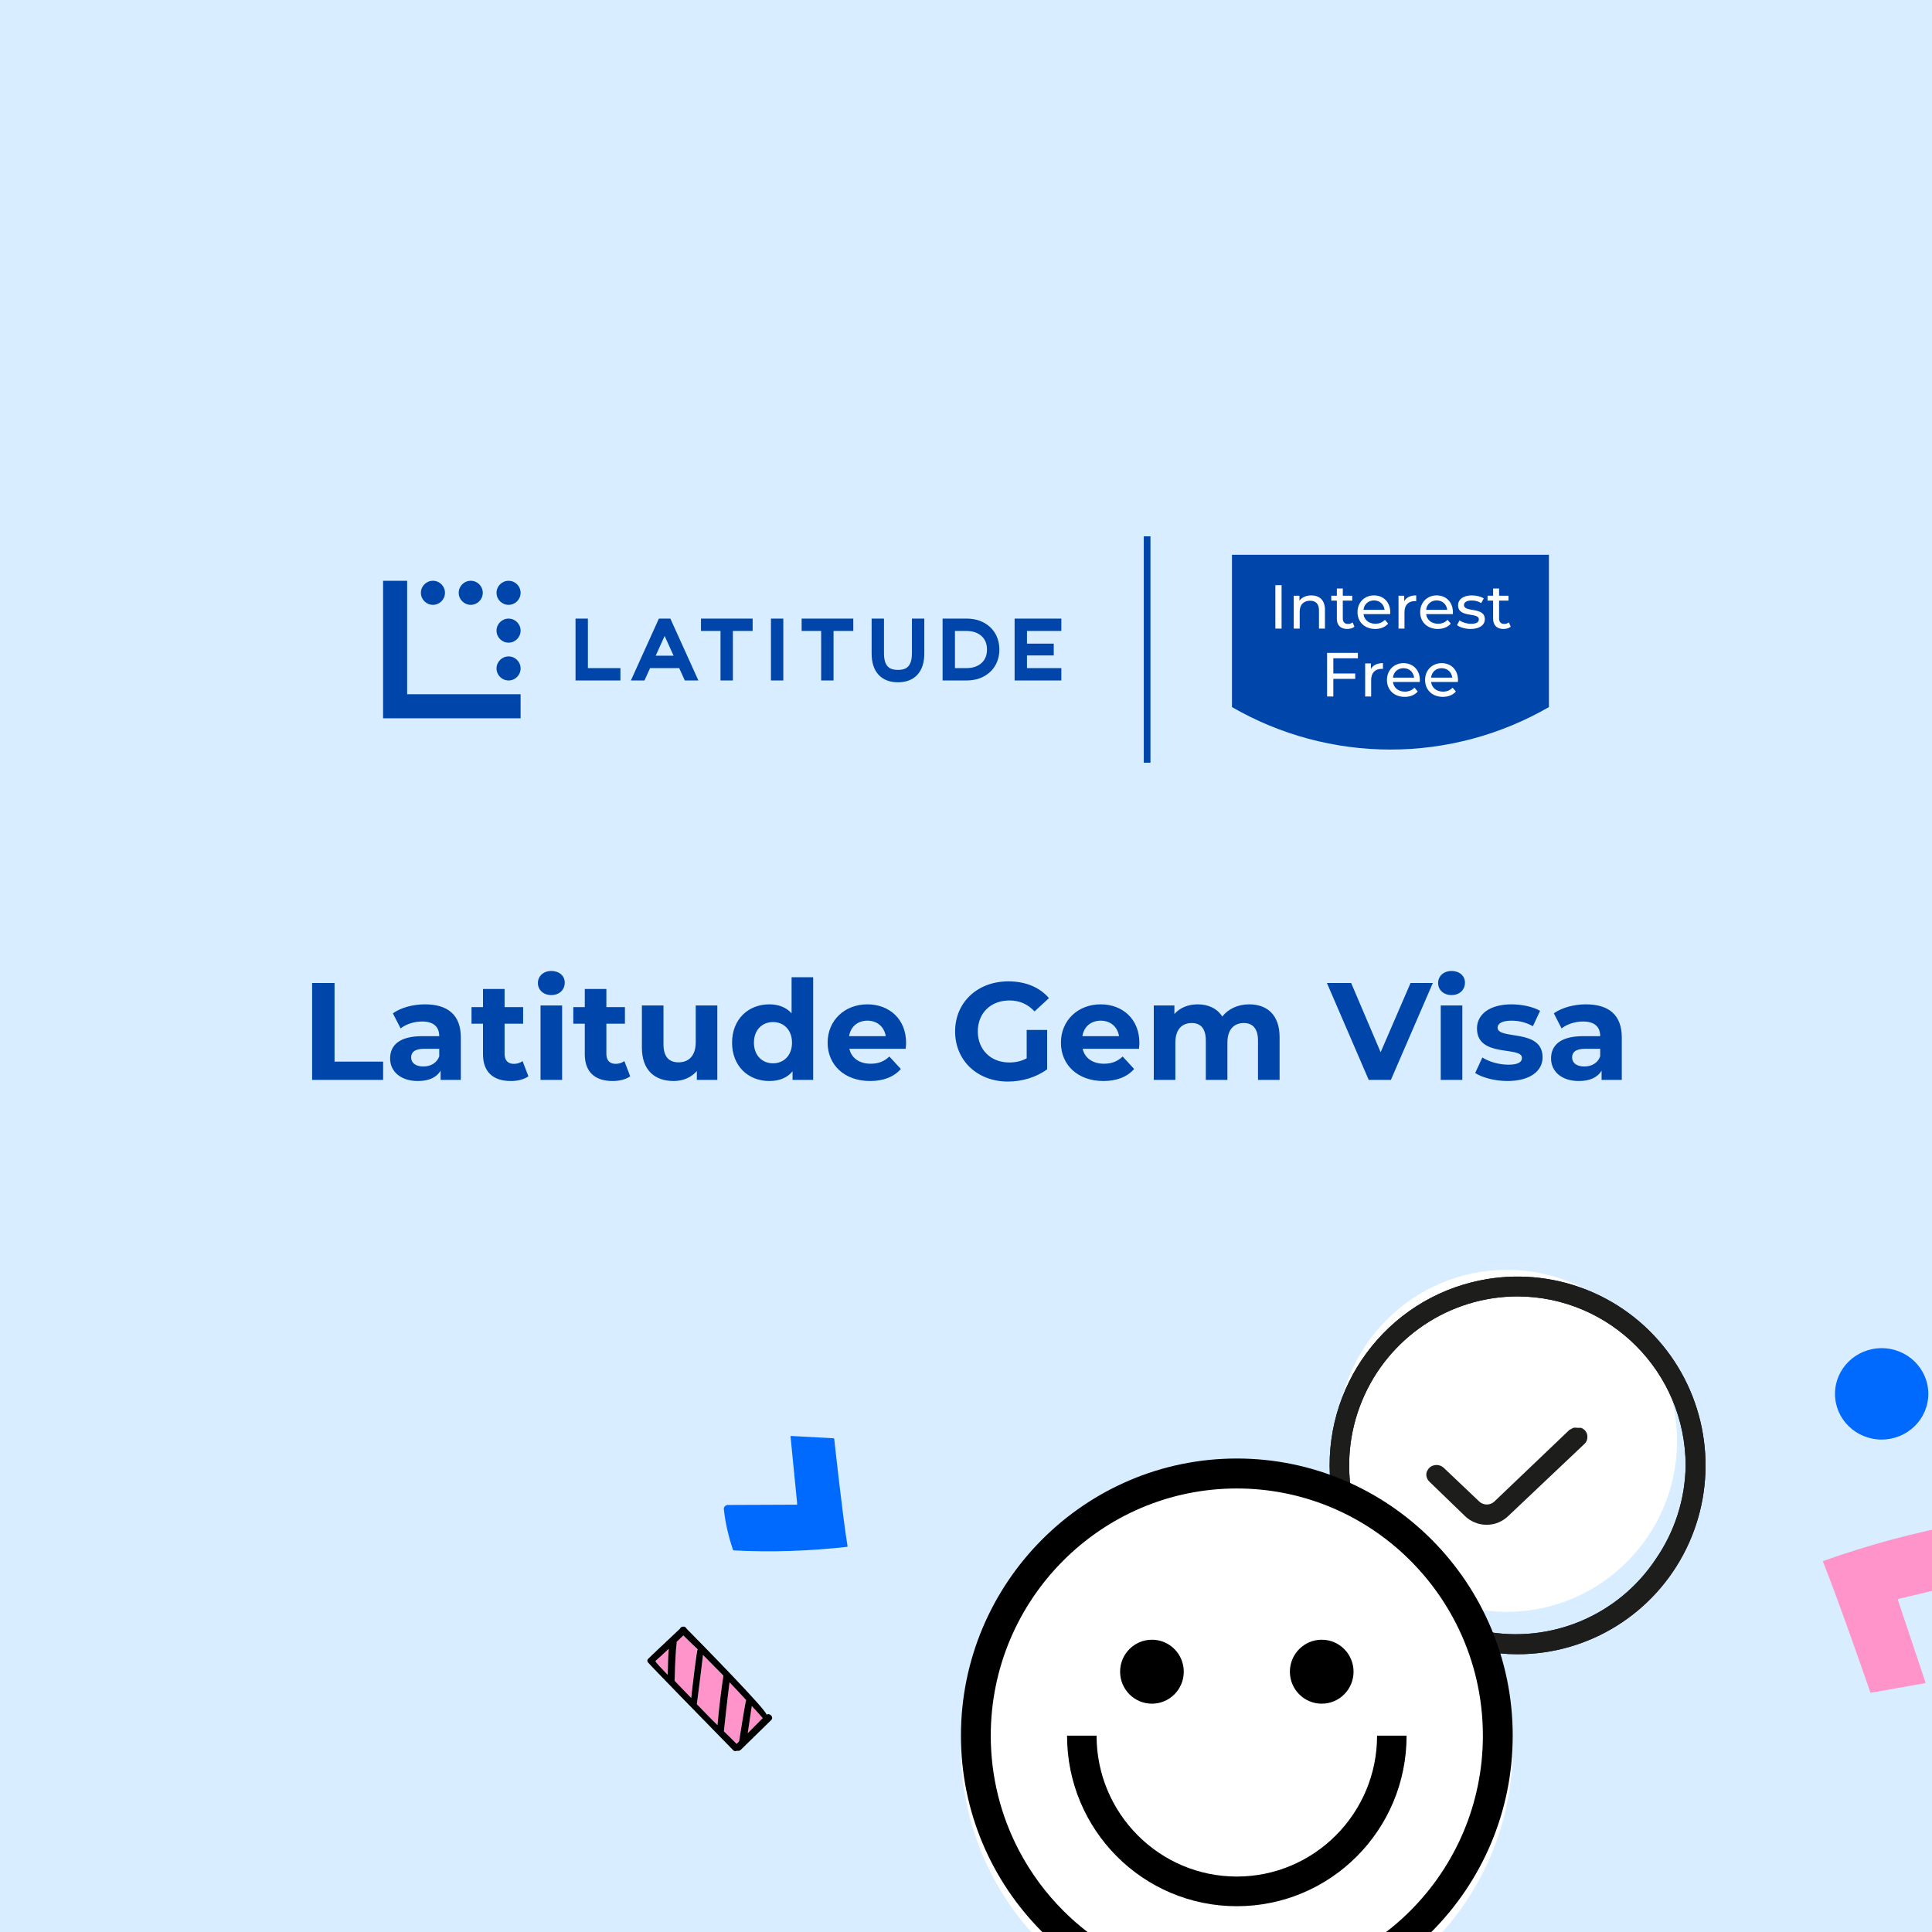
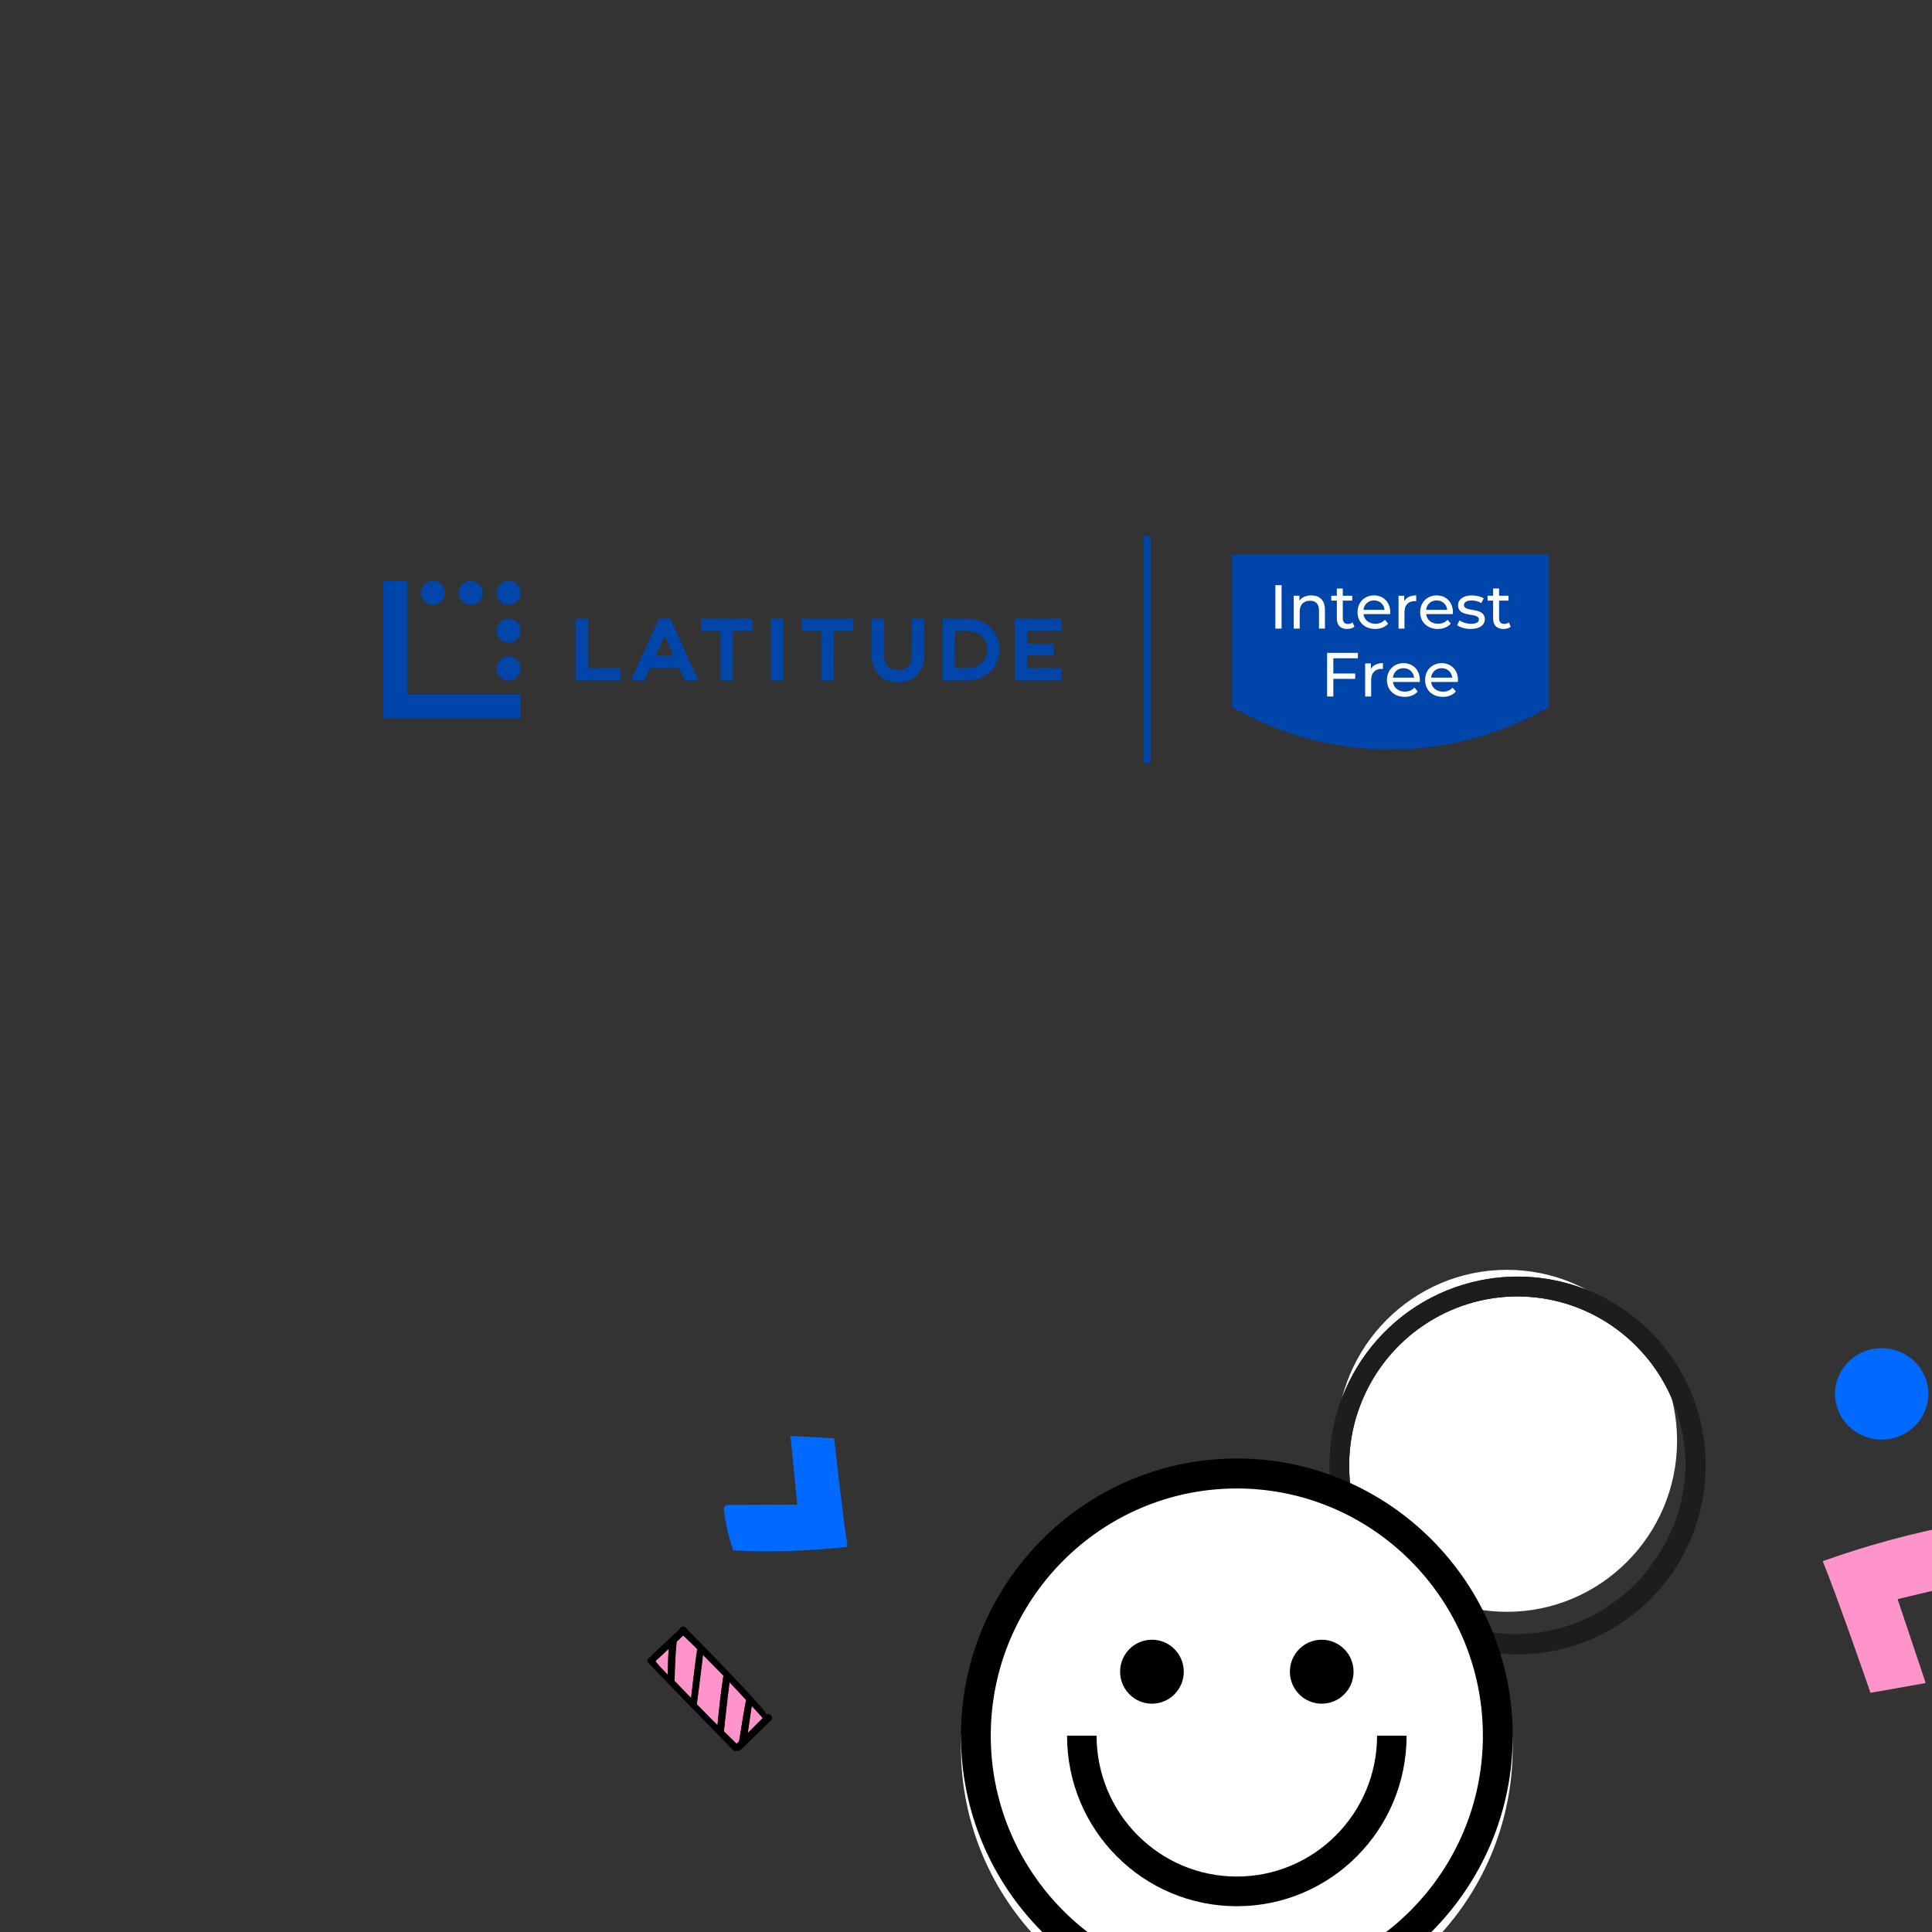
<svg xmlns="http://www.w3.org/2000/svg" width="335" height="335" viewBox="0 0 335 335" fill="none">
  <rect x="0" y="0" width="335" height="335" fill="#333333" stroke="none" />
  <g clip-path="url(#clip0_116_966)">
-     <rect width="335" height="335" fill="#D8EDFF" />
    <g clip-path="url(#clip1_116_966)">
      <path d="M213.618 122.606C221.971 127.428 231.45 129.97 241.096 129.97C250.743 129.97 260.22 127.43 268.575 122.606V96.197H213.618V122.606Z" fill="#0046AA" />
      <path d="M221.144 101.465H222.22V108.995H221.144V101.465Z" fill="white" />
      <path d="M229.739 105.714V108.995H228.706V105.834C228.706 104.715 228.147 104.165 227.168 104.165C226.071 104.165 225.36 104.821 225.36 106.059V108.995H224.328V103.294H225.317V104.154C225.737 103.573 226.467 103.239 227.372 103.239C228.759 103.239 229.739 104.036 229.739 105.714Z" fill="white" />
      <path d="M234.859 108.662C234.547 108.931 234.074 109.06 233.611 109.06C232.461 109.06 231.804 108.426 231.804 107.274V104.144H230.836V103.294H231.804V102.046H232.836V103.294H234.471V104.144H232.836V107.231C232.836 107.843 233.158 108.189 233.729 108.189C234.029 108.189 234.32 108.093 234.535 107.92L234.857 108.662H234.859Z" fill="white" />
      <path d="M241.045 106.487H236.42C236.549 107.488 237.356 108.155 238.484 108.155C239.152 108.155 239.711 107.93 240.131 107.467L240.7 108.134C240.184 108.736 239.399 109.058 238.451 109.058C236.612 109.058 235.385 107.843 235.385 106.144C235.385 104.444 236.6 103.239 238.247 103.239C239.893 103.239 241.065 104.423 241.065 106.175C241.065 106.262 241.055 106.391 241.043 106.487H241.045ZM236.42 105.745H240.078C239.97 104.788 239.25 104.11 238.249 104.11C237.248 104.11 236.527 104.778 236.42 105.745Z" fill="white" />
      <path d="M245.563 103.239V104.24C245.477 104.228 245.402 104.228 245.326 104.228C244.217 104.228 243.53 104.905 243.53 106.154V108.993H242.498V103.292H243.487V104.25C243.852 103.583 244.562 103.239 245.563 103.239Z" fill="white" />
      <path d="M251.911 106.487H247.285C247.414 107.488 248.221 108.155 249.349 108.155C250.017 108.155 250.576 107.93 250.996 107.467L251.565 108.134C251.049 108.736 250.264 109.058 249.316 109.058C247.477 109.058 246.25 107.843 246.25 106.144C246.25 104.444 247.465 103.239 249.112 103.239C250.759 103.239 251.93 104.423 251.93 106.175C251.93 106.262 251.92 106.391 251.909 106.487H251.911ZM247.285 105.745H250.943C250.835 104.788 250.115 104.11 249.114 104.11C248.113 104.11 247.393 104.778 247.285 105.745Z" fill="white" />
      <path d="M252.643 108.393L253.072 107.575C253.557 107.918 254.33 108.165 255.072 108.165C256.03 108.165 256.428 107.875 256.428 107.39C256.428 106.11 252.825 107.217 252.825 104.949C252.825 103.926 253.74 103.239 255.202 103.239C255.944 103.239 256.784 103.433 257.278 103.755L256.837 104.574C256.321 104.24 255.749 104.122 255.19 104.122C254.287 104.122 253.846 104.456 253.846 104.907C253.846 106.252 257.461 105.155 257.461 107.37C257.461 108.403 256.515 109.06 254.998 109.06C254.052 109.06 253.116 108.77 252.643 108.393Z" fill="white" />
      <path d="M261.957 108.662C261.645 108.931 261.172 109.06 260.709 109.06C259.559 109.06 258.901 108.426 258.901 107.274V104.144H257.934V103.294H258.901V102.046H259.934V103.294H261.569V104.144H259.934V107.231C259.934 107.843 260.256 108.189 260.827 108.189C261.129 108.189 261.419 108.093 261.633 107.92L261.955 108.662H261.957Z" fill="white" />
      <path d="M231.193 114.143V116.781H234.987V117.711H231.193V120.769H230.112V113.203H235.45V114.143H231.191H231.193Z" fill="white" />
      <path d="M239.795 114.985V115.99C239.709 115.978 239.632 115.978 239.558 115.978C238.445 115.978 237.752 116.659 237.752 117.913V120.767H236.714V115.038H237.709V116C238.076 115.331 238.79 114.983 239.795 114.983V114.985Z" fill="white" />
      <path d="M246.174 118.249H241.526C241.656 119.254 242.466 119.925 243.601 119.925C244.27 119.925 244.833 119.698 245.255 119.234L245.828 119.904C245.31 120.508 244.521 120.834 243.569 120.834C241.721 120.834 240.49 119.613 240.49 117.906C240.49 116.198 241.711 114.987 243.365 114.987C245.02 114.987 246.197 116.177 246.197 117.937C246.197 118.023 246.186 118.153 246.176 118.251L246.174 118.249ZM241.526 117.503H245.2C245.092 116.542 244.368 115.861 243.363 115.861C242.358 115.861 241.634 116.53 241.526 117.503Z" fill="white" />
      <path d="M252.788 118.249H248.14C248.27 119.254 249.08 119.925 250.215 119.925C250.884 119.925 251.447 119.698 251.869 119.234L252.442 119.904C251.924 120.508 251.135 120.834 250.183 120.834C248.335 120.834 247.104 119.613 247.104 117.906C247.104 116.198 248.325 114.987 249.979 114.987C251.634 114.987 252.811 116.177 252.811 117.937C252.811 118.023 252.8 118.153 252.79 118.251L252.788 118.249ZM248.14 117.503H251.814C251.706 116.542 250.982 115.861 249.977 115.861C248.973 115.861 248.248 116.53 248.14 117.503Z" fill="white" />
      <path d="M199.485 93H198.329V132.252H199.485V93Z" fill="#0046AA" />
      <path d="M90.269 115.906C90.269 117.058 89.335 117.992 88.183 117.992C87.031 117.992 86.097 117.058 86.097 115.906C86.097 114.754 87.031 113.82 88.183 113.82C89.335 113.82 90.269 114.754 90.269 115.906ZM88.183 100.705C87.031 100.705 86.097 101.639 86.097 102.792C86.097 103.944 87.031 104.878 88.183 104.878C89.335 104.878 90.269 103.944 90.269 102.792C90.269 101.639 89.335 100.705 88.183 100.705ZM88.183 107.262C87.031 107.262 86.097 108.197 86.097 109.349C86.097 110.501 87.031 111.435 88.183 111.435C89.335 111.435 90.269 110.501 90.269 109.349C90.269 108.197 89.335 107.262 88.183 107.262ZM70.598 100.703H66.425V124.547H90.269V120.375H70.598V100.703ZM81.626 104.876C82.778 104.876 83.712 103.942 83.712 102.79C83.712 101.638 82.778 100.703 81.626 100.703C80.474 100.703 79.539 101.638 79.539 102.79C79.539 103.942 80.474 104.876 81.626 104.876ZM75.069 104.876C76.221 104.876 77.155 103.942 77.155 102.79C77.155 101.638 76.221 100.703 75.069 100.703C73.916 100.703 72.982 101.638 72.982 102.79C72.982 103.942 73.916 104.876 75.069 104.876ZM101.939 107.26H99.794V117.99H107.579V115.845H101.939V107.26ZM173.282 112.626C173.282 114.675 172.358 115.918 171.582 116.601C170.534 117.523 169.192 117.99 167.59 117.99H163.44V107.26H167.59C169.192 107.26 170.534 107.728 171.584 108.652C172.36 109.335 173.282 110.577 173.282 112.626ZM171.137 112.626C171.137 111.621 170.813 110.832 170.165 110.263C169.518 109.694 168.66 109.408 167.59 109.408H165.585V115.845H167.59C168.66 115.845 169.518 115.56 170.165 114.989C170.813 114.42 171.137 113.631 171.137 112.624V112.626ZM184.033 109.408V107.262H175.93V117.992H184.033V115.847H178.075V113.653H182.716V111.602H178.075V109.408H184.033ZM116.238 107.262L121.098 117.992H118.743L117.769 115.843H112.719L111.746 117.992H109.391L114.25 107.262H116.238ZM116.798 113.698L115.245 110.269L113.693 113.698H116.8H116.798ZM158.121 113.305C158.121 114.336 157.909 115.089 157.489 115.545C157.247 115.808 156.798 116.155 155.701 116.155C154.604 116.155 154.154 115.806 153.913 115.545C153.493 115.089 153.281 114.336 153.281 113.305V107.262H151.136V113.305C151.136 114.899 151.536 116.131 152.337 116.999C153.138 117.868 154.26 118.302 155.703 118.302C157.145 118.302 158.268 117.868 159.069 116.999C159.87 116.13 160.27 114.899 160.27 113.305V107.262H158.125V113.305H158.121ZM121.545 109.408H124.933V117.992H127.078V109.408H130.505V107.262H121.545V109.408ZM138.999 109.408H142.386V117.992H144.532V109.408H147.958V107.262H138.999V109.408ZM133.678 117.992H135.823V107.262H133.678V117.992Z" fill="#0046AA" />
    </g>
-     <path d="M54.121 187.252V170.452H58.009V184.084H66.433V187.252H54.121ZM73.69 174.148C77.626 174.148 79.906 175.972 79.906 179.884V187.252H76.402V185.644C75.706 186.82 74.362 187.444 72.466 187.444C69.442 187.444 67.642 185.764 67.642 183.532C67.642 181.252 69.25 179.668 73.186 179.668H76.162C76.162 178.06 75.202 177.124 73.186 177.124C71.818 177.124 70.402 177.58 69.466 178.324L68.122 175.708C69.538 174.7 71.626 174.148 73.69 174.148ZM73.402 184.924C74.65 184.924 75.73 184.348 76.162 183.172V181.852H73.594C71.842 181.852 71.29 182.5 71.29 183.364C71.29 184.3 72.082 184.924 73.402 184.924ZM90.614 183.988L91.622 186.628C90.854 187.18 89.726 187.444 88.574 187.444C85.526 187.444 83.75 185.884 83.75 182.812V177.508H81.758V174.628H83.75V171.484H87.494V174.628H90.71V177.508H87.494V182.764C87.494 183.868 88.094 184.468 89.102 184.468C89.654 184.468 90.206 184.3 90.614 183.988ZM95.596 172.54C94.204 172.54 93.268 171.628 93.268 170.452C93.268 169.276 94.204 168.364 95.596 168.364C96.988 168.364 97.924 169.228 97.924 170.38C97.924 171.628 96.988 172.54 95.596 172.54ZM93.724 187.252V174.34H97.468V187.252H93.724ZM108.263 183.988L109.271 186.628C108.503 187.18 107.375 187.444 106.223 187.444C103.175 187.444 101.399 185.884 101.399 182.812V177.508H99.407V174.628H101.399V171.484H105.143V174.628H108.359V177.508H105.143V182.764C105.143 183.868 105.743 184.468 106.751 184.468C107.303 184.468 107.855 184.3 108.263 183.988ZM120.637 174.34H124.381V187.252H120.829V185.716C119.845 186.844 118.405 187.444 116.821 187.444C113.581 187.444 111.301 185.62 111.301 181.636V174.34H115.045V181.084C115.045 183.244 116.005 184.204 117.661 184.204C119.389 184.204 120.637 183.1 120.637 180.724V174.34ZM137.257 169.444H141.001V187.252H137.425V185.764C136.489 186.892 135.121 187.444 133.393 187.444C129.745 187.444 126.937 184.852 126.937 180.796C126.937 176.74 129.745 174.148 133.393 174.148C134.977 174.148 136.321 174.652 137.257 175.708V169.444ZM134.041 184.372C135.889 184.372 137.329 183.028 137.329 180.796C137.329 178.564 135.889 177.22 134.041 177.22C132.169 177.22 130.729 178.564 130.729 180.796C130.729 183.028 132.169 184.372 134.041 184.372ZM157.114 180.844C157.114 181.132 157.066 181.54 157.042 181.852H147.274C147.634 183.46 149.002 184.444 150.97 184.444C152.338 184.444 153.322 184.036 154.21 183.196L156.202 185.356C155.002 186.724 153.202 187.444 150.874 187.444C146.41 187.444 143.506 184.636 143.506 180.796C143.506 176.932 146.458 174.148 150.394 174.148C154.186 174.148 157.114 176.692 157.114 180.844ZM150.418 176.98C148.714 176.98 147.49 178.012 147.226 179.668H153.586C153.322 178.036 152.098 176.98 150.418 176.98ZM178.02 183.508V178.588H181.572V185.404C179.724 186.796 177.18 187.54 174.78 187.54C169.5 187.54 165.612 183.916 165.612 178.852C165.612 173.788 169.5 170.164 174.852 170.164C177.804 170.164 180.252 171.172 181.884 173.068L179.388 175.372C178.164 174.076 176.748 173.476 175.044 173.476C171.78 173.476 169.548 175.66 169.548 178.852C169.548 181.996 171.78 184.228 174.996 184.228C176.052 184.228 177.036 184.036 178.02 183.508ZM197.567 180.844C197.567 181.132 197.519 181.54 197.495 181.852H187.727C188.087 183.46 189.455 184.444 191.423 184.444C192.791 184.444 193.775 184.036 194.663 183.196L196.655 185.356C195.455 186.724 193.655 187.444 191.327 187.444C186.863 187.444 183.959 184.636 183.959 180.796C183.959 176.932 186.911 174.148 190.847 174.148C194.639 174.148 197.567 176.692 197.567 180.844ZM190.871 176.98C189.167 176.98 187.943 178.012 187.679 179.668H194.039C193.775 178.036 192.551 176.98 190.871 176.98ZM216.596 174.148C219.668 174.148 221.876 175.924 221.876 179.86V187.252H218.132V180.436C218.132 178.348 217.196 177.388 215.684 177.388C214.004 177.388 212.828 178.468 212.828 180.772V187.252H209.084V180.436C209.084 178.348 208.196 177.388 206.636 177.388C204.98 177.388 203.804 178.468 203.804 180.772V187.252H200.06V174.34H203.636V175.828C204.596 174.724 206.036 174.148 207.692 174.148C209.492 174.148 211.028 174.844 211.94 176.26C212.972 174.94 214.652 174.148 216.596 174.148ZM244.581 170.452H248.445L241.173 187.252H237.333L230.085 170.452H234.285L239.397 182.452L244.581 170.452ZM251.69 172.54C250.298 172.54 249.362 171.628 249.362 170.452C249.362 169.276 250.298 168.364 251.69 168.364C253.082 168.364 254.018 169.228 254.018 170.38C254.018 171.628 253.082 172.54 251.69 172.54ZM249.818 187.252V174.34H253.562V187.252H249.818ZM261.381 187.444C259.197 187.444 256.989 186.844 255.789 186.052L257.037 183.364C258.189 184.108 259.941 184.612 261.525 184.612C263.253 184.612 263.901 184.156 263.901 183.436C263.901 181.324 256.101 183.484 256.101 178.324C256.101 175.876 258.309 174.148 262.077 174.148C263.853 174.148 265.821 174.556 267.045 175.276L265.797 177.94C264.525 177.22 263.253 176.98 262.077 176.98C260.397 176.98 259.677 177.508 259.677 178.18C259.677 180.388 267.477 178.252 267.477 183.34C267.477 185.74 265.245 187.444 261.381 187.444ZM274.995 174.148C278.931 174.148 281.211 175.972 281.211 179.884V187.252H277.707V185.644C277.011 186.82 275.667 187.444 273.771 187.444C270.747 187.444 268.947 185.764 268.947 183.532C268.947 181.252 270.555 179.668 274.491 179.668H277.467C277.467 178.06 276.507 177.124 274.491 177.124C273.123 177.124 271.707 177.58 270.771 178.324L269.427 175.708C270.843 174.7 272.931 174.148 274.995 174.148ZM274.707 184.924C275.955 184.924 277.035 184.348 277.467 183.172V181.852H274.899C273.147 181.852 272.595 182.5 272.595 183.364C272.595 184.3 273.387 184.924 274.707 184.924Z" fill="#0046AA" />
    <g clip-path="url(#clip2_116_966)">
      <path d="M146.953 268.062C146.996 268.102 146.925 268.178 146.889 268.217C140.437 268.934 133.861 269.179 127.272 268.838C127.192 268.835 127.15 268.795 127.107 268.756C126.296 266.351 125.772 264.071 125.519 261.757C125.44 261.326 125.761 260.981 126.191 260.952L138.124 260.903C138.204 260.905 138.24 260.867 138.231 260.788C137.878 257.377 137.429 252.517 137.076 249.106C137.067 249.027 137.103 248.989 137.183 248.991L144.524 249.389C144.603 249.391 144.645 249.431 144.653 249.509C144.718 250.214 146.148 263.154 146.953 268.062Z" fill="#006AFF" />
      <path d="M130.352 295.812C131.016 296.497 131.637 297.226 132.257 297.911L129.651 300.48C129.884 298.953 130.118 297.384 130.352 295.812ZM124.41 299.136C124.665 296.26 125.006 293.426 125.434 290.548C124.283 289.349 123.089 288.152 121.895 286.954C121.594 289.656 120.826 295.498 120.826 295.498C120.826 295.498 123.261 298.023 124.412 299.135L124.41 299.136ZM118.443 283.578C118.058 283.933 117.675 284.33 117.289 284.687L117.291 284.816C117.066 286.908 116.929 291.435 116.929 291.435C116.929 291.435 118.745 293.361 119.806 294.43C120.151 291.684 120.791 286.06 120.877 285.971C120.123 285.158 119.282 284.346 118.443 283.578ZM129.377 294.785C128.446 293.758 127.472 292.73 126.497 291.703C126.152 294.276 125.516 300.204 125.516 300.204L127.727 302.341L128.154 301.899C128.506 299.673 129.292 294.874 129.377 294.785ZM115.963 285.884C115.193 286.594 114.422 287.304 113.696 288.012C113.744 288.273 114.628 289.171 115.824 290.412C115.841 288.888 115.815 287.41 115.963 285.884Z" fill="#FF94CA" />
      <path d="M132.9 297.335C133.371 296.978 121.156 284.531 119.076 282.435C118.986 282.264 118.808 282.092 118.634 282.052L118.548 282.053C118.242 282.015 117.984 282.194 117.901 282.413C116.19 284.051 112.512 287.466 112.428 287.599C112.17 287.821 112.22 288.124 112.396 288.295C112.397 288.382 122.269 298.521 127.137 303.482C127.358 303.696 127.576 303.692 127.791 303.558C128.011 303.641 128.227 303.594 128.442 303.416C130.193 301.689 131.989 299.961 133.742 298.233C134.211 297.746 133.458 296.932 132.9 297.335ZM119.849 294.43C118.787 293.361 116.971 291.434 116.971 291.434C116.971 291.434 117.065 286.908 117.333 284.815L117.331 284.685C117.717 284.33 118.1 283.932 118.485 283.576C119.326 284.389 120.122 285.202 120.962 285.97C120.833 286.059 120.149 291.684 119.849 294.43ZM121.895 286.953C123.089 288.15 124.241 289.348 125.436 290.546C125.006 293.381 124.665 296.258 124.411 299.135C123.261 298.023 120.826 295.499 120.826 295.499C120.826 295.499 121.595 289.657 121.895 286.953ZM115.962 285.882C115.816 287.408 115.842 288.886 115.781 290.41C114.587 289.17 113.7 288.271 113.653 288.01C114.467 287.301 115.194 286.593 115.962 285.882ZM125.517 300.203C125.517 300.203 126.151 294.274 126.498 291.702C127.473 292.729 128.447 293.757 129.379 294.784C129.293 294.873 128.507 299.673 128.155 301.941L127.729 302.384C127.285 301.912 125.517 300.203 125.517 300.203ZM129.653 300.523L130.353 295.811C131.017 296.496 131.638 297.225 132.258 297.91L129.653 300.523Z" fill="black" />
      <path d="M316.121 270.867C316.056 270.83 316.123 270.714 316.157 270.655C324.007 267.877 332.144 265.653 340.467 264.16C340.566 264.139 340.631 264.177 340.696 264.214C342.394 266.983 343.698 269.681 344.674 272.499C344.897 273.016 344.593 273.542 344.065 273.703L329.183 277.243C329.085 277.263 329.051 277.322 329.082 277.418C330.497 281.579 332.443 287.524 333.858 291.685C333.889 291.781 333.856 291.839 333.757 291.86L324.48 293.503C324.381 293.524 324.316 293.487 324.285 293.39C324.002 292.527 318.527 276.768 316.122 270.868L316.121 270.867Z" fill="#FF94CA" />
      <path d="M326.27 249.613C330.738 249.613 334.36 246.065 334.36 241.689C334.36 237.313 330.738 233.765 326.27 233.765C321.801 233.765 318.179 237.313 318.179 241.689C318.179 246.065 321.801 249.613 326.27 249.613Z" fill="#006AFF" />
      <path d="M261.28 220.18C245.004 220.18 231.764 233.481 231.764 249.832C231.764 266.181 245.004 279.483 261.28 279.483C277.555 279.483 290.796 266.182 290.796 249.832C290.796 233.481 277.555 220.18 261.28 220.18Z" fill="white" />
      <path d="M263.112 286.836C246.361 286.821 232.35 274.051 230.709 257.303C229.067 240.556 240.331 225.289 256.757 221.99C268.933 219.547 281.432 224.264 288.994 234.158C296.555 244.052 297.862 257.402 292.368 268.587C286.872 279.772 275.528 286.849 263.112 286.836ZM263.112 224.791C251.318 224.816 240.695 231.956 236.17 242.896C231.64 253.839 234.135 266.446 242.487 274.815C246.566 278.878 251.728 281.665 257.351 282.841C268.854 285.058 280.561 280.147 287.081 270.372C290.397 265.592 292.209 259.922 292.283 254.097C292.242 237.926 279.206 224.829 263.112 224.79V224.791Z" fill="#1D1D1B" />
      <path d="M263.112 286.836C246.361 286.821 232.35 274.051 230.709 257.303C229.067 240.556 240.331 225.289 256.757 221.99C268.933 219.547 281.432 224.264 288.994 234.158C296.555 244.052 297.862 257.402 292.368 268.587C286.872 279.772 275.528 286.849 263.112 286.836ZM263.112 224.791C251.318 224.816 240.695 231.956 236.17 242.896C231.64 253.839 234.135 266.446 242.487 274.815C246.566 278.878 251.728 281.665 257.351 282.841C268.854 285.058 280.561 280.147 287.081 270.372C290.397 265.592 292.209 259.922 292.283 254.097C292.242 237.926 279.206 224.829 263.112 224.79V224.791Z" fill="#1D1D1B" />
-       <path d="M257.767 264.384C257.062 264.396 256.364 264.258 255.722 263.982C255.084 263.728 254.506 263.355 254.025 262.882L247.849 256.914C247.686 256.755 247.556 256.569 247.464 256.365C247.26 255.947 247.26 255.464 247.464 255.047C247.565 254.847 247.695 254.662 247.851 254.497C248.539 253.864 249.632 253.864 250.32 254.497L256.533 260.393C257.246 261.034 258.366 261.034 259.079 260.393L272.123 247.942L272.818 247.575C273.034 247.538 273.257 247.538 273.473 247.575H274.168C274.38 247.667 274.576 247.791 274.746 247.942C274.901 248.107 275.032 248.292 275.133 248.491C275.286 248.919 275.286 249.382 275.133 249.809C275.041 250.014 274.91 250.199 274.746 250.359L261.627 262.774C261.144 263.263 260.569 263.661 259.928 263.945C259.253 264.248 258.513 264.399 257.767 264.384Z" fill="#1D1D1B" />
      <path d="M214.46 254.944C188.082 254.944 166.622 276.502 166.622 303C166.622 329.498 188.082 351.056 214.46 351.056C240.837 351.056 262.298 329.498 262.298 303C262.298 276.502 240.837 254.944 214.46 254.944Z" fill="white" />
      <path d="M214.46 252.899C188.082 252.899 166.622 274.458 166.622 300.956C166.622 327.454 188.082 349.011 214.46 349.011C240.837 349.011 262.298 327.454 262.298 300.956C262.298 274.458 240.837 252.899 214.46 252.899ZM214.46 343.817C202.741 343.817 192.111 339.044 184.393 331.334C181.309 328.256 178.694 324.708 176.656 320.807C173.553 314.87 171.794 308.116 171.794 300.956C171.794 277.323 190.934 258.095 214.46 258.095C225.619 258.095 235.789 262.423 243.4 269.493C247.345 273.157 250.604 277.56 252.953 282.48C255.627 288.078 257.125 294.344 257.125 300.956C257.125 324.589 237.986 343.817 214.46 343.817Z" fill="black" />
      <path d="M243.898 300.956H238.778C238.778 314.457 227.869 325.385 214.46 325.385C201.05 325.385 190.141 314.457 190.141 300.956H185.021C185.021 317.349 198.228 330.529 214.46 330.529C230.692 330.529 243.898 317.349 243.898 300.956Z" fill="black" />
      <path d="M199.741 295.411C202.789 295.411 205.261 292.928 205.261 289.865C205.261 286.803 202.789 284.32 199.741 284.32C196.692 284.32 194.221 286.803 194.221 289.865C194.221 292.928 196.692 295.411 199.741 295.411Z" fill="black" />
      <path d="M229.18 295.411C232.228 295.411 234.7 292.928 234.7 289.865C234.7 286.803 232.228 284.32 229.18 284.32C226.131 284.32 223.66 286.803 223.66 289.865C223.66 292.928 226.131 295.411 229.18 295.411Z" fill="black" />
    </g>
  </g>
  <defs>
    <clipPath id="clip0_116_966">
      <rect width="335" height="335" fill="white" />
    </clipPath>
    <clipPath id="clip1_116_966">
      <rect width="202.15" height="39.252" fill="white" transform="translate(66.425 93)" />
    </clipPath>
    <clipPath id="clip2_116_966">
      <rect width="237" height="139.056" fill="white" transform="translate(111 212)" />
    </clipPath>
  </defs>
</svg>